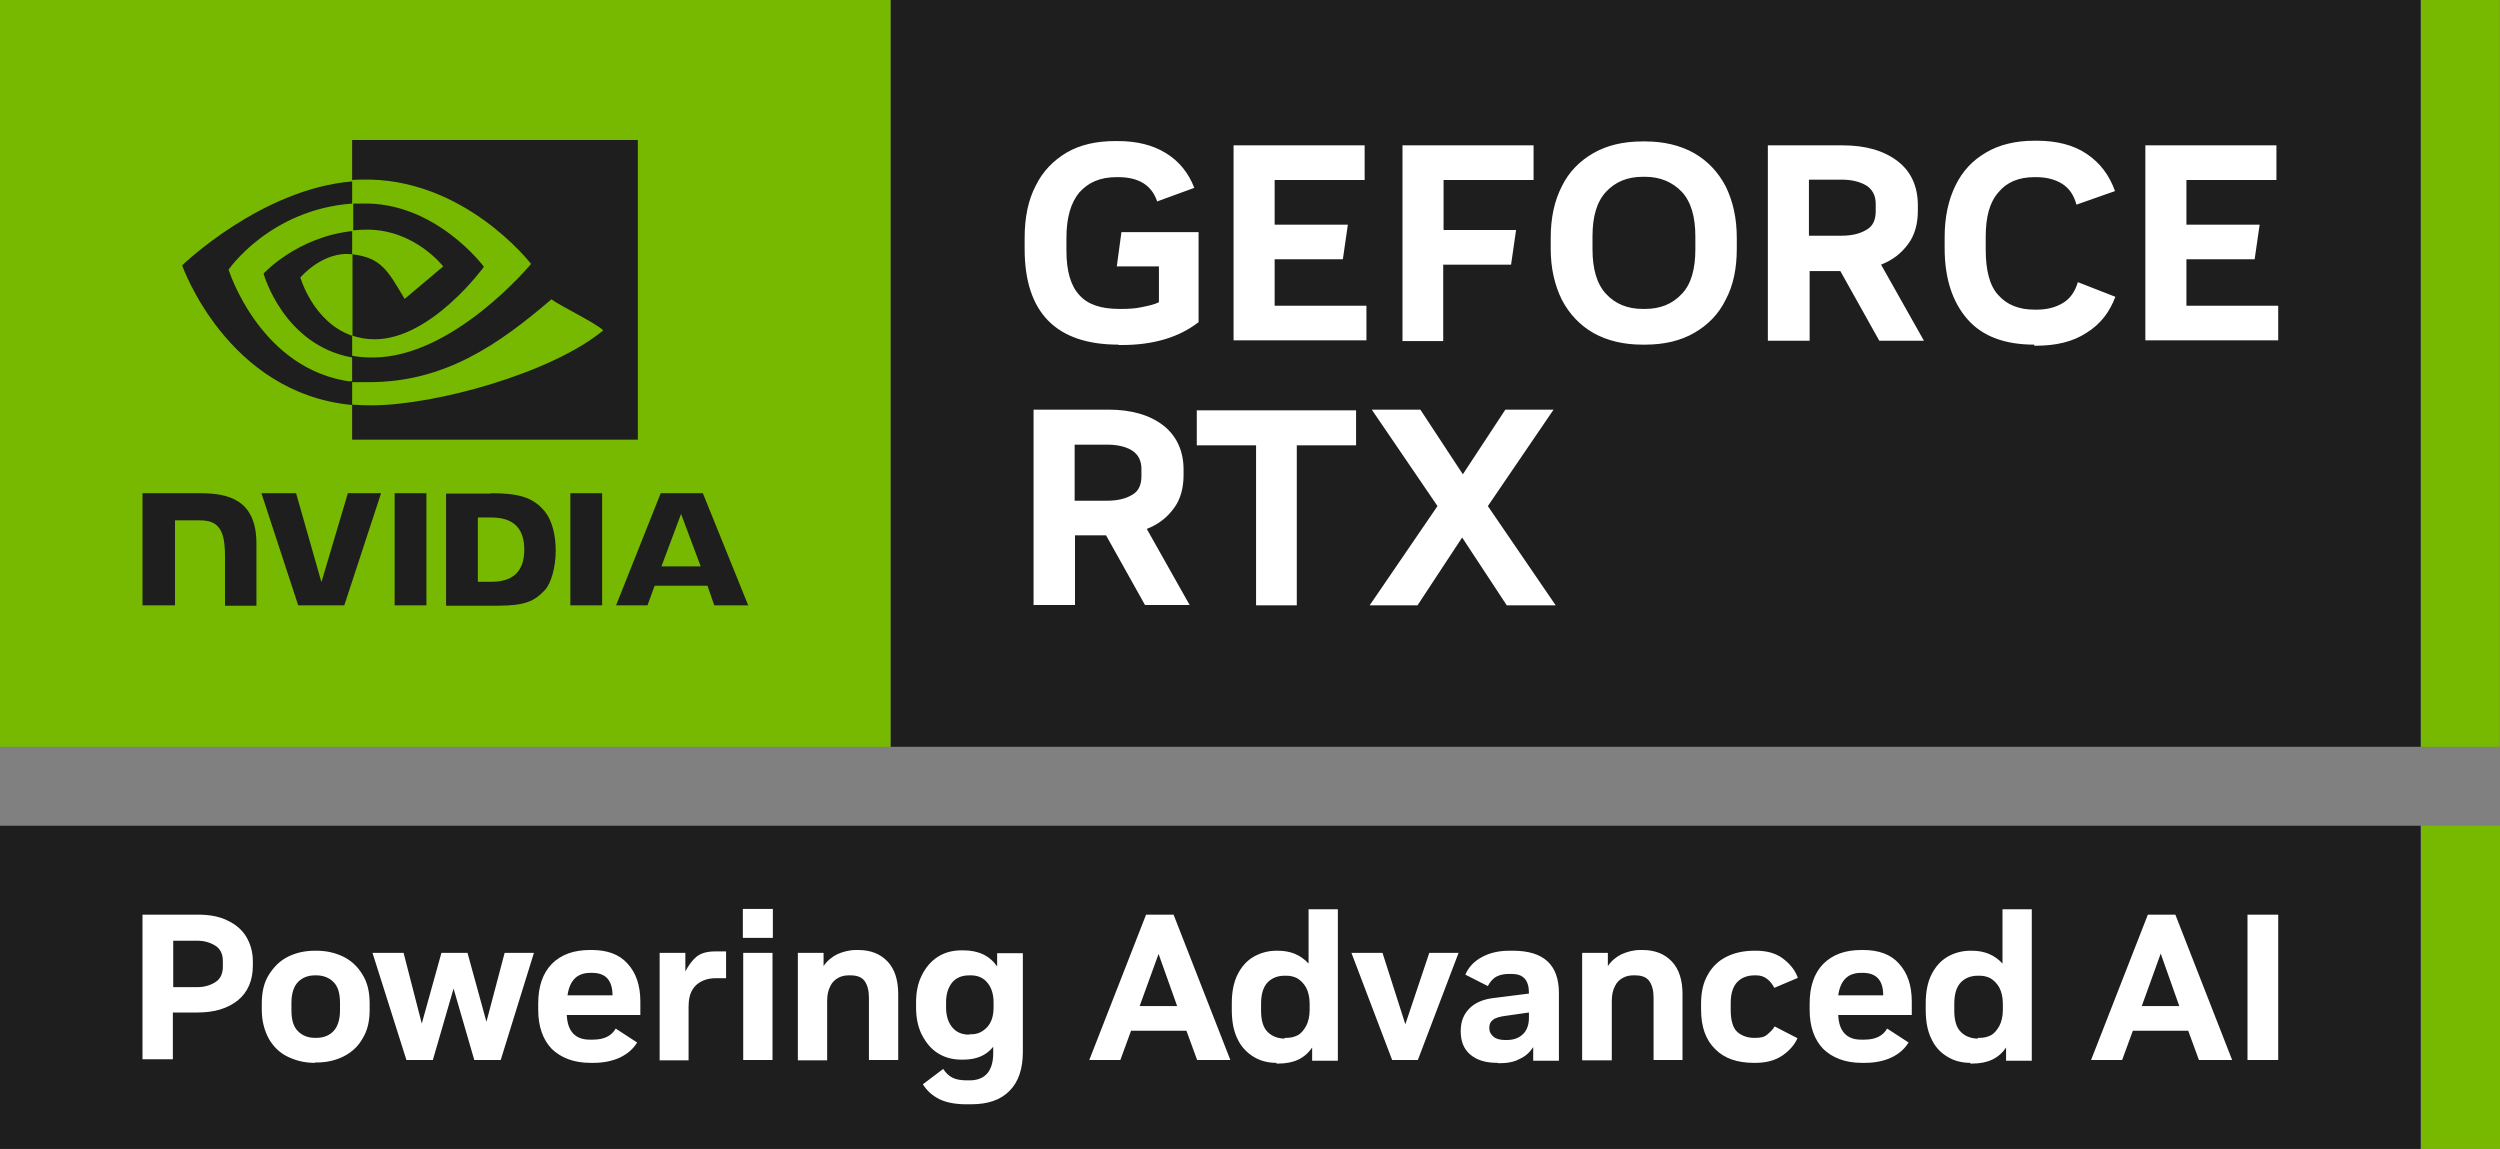
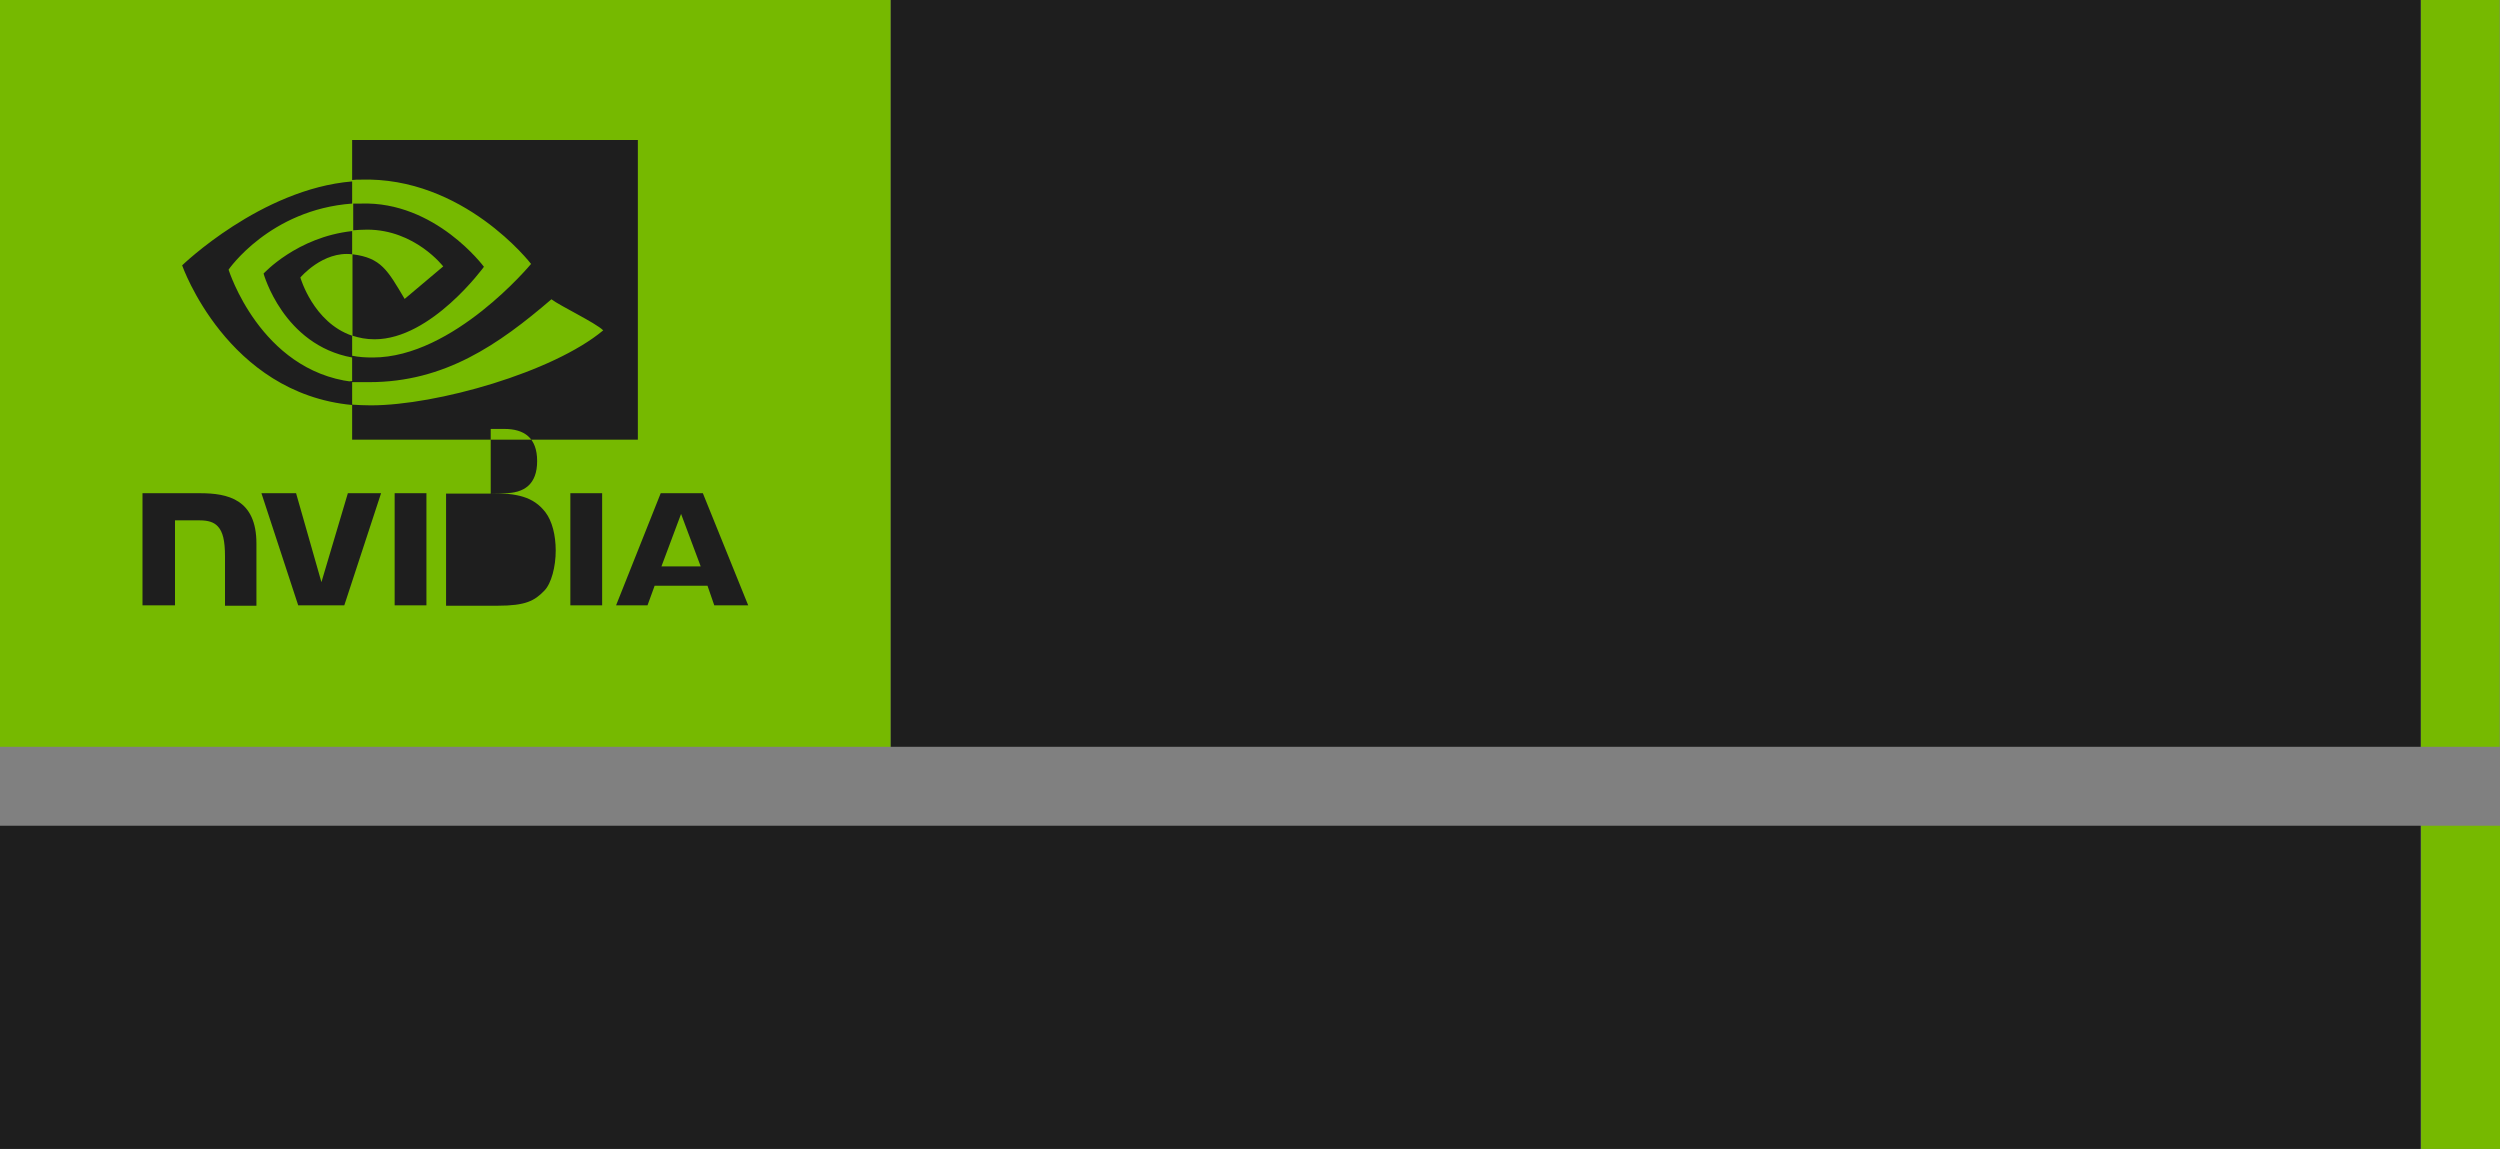
<svg xmlns="http://www.w3.org/2000/svg" version="1.1" id="Badges" x="0px" y="0px" viewBox="0 0 700 321.7" style="enable-background:new 0 0 700 321.7;" xml:space="preserve">
  <rect x="0" y="0" width="700" height="321.7" fill="#808080" stroke="none" />
  <style type="text/css">
	.st0{fill:#76B900;}
	.st1{fill:#1E1E1E;}
	.st2{fill:#FFFFFF;}
</style>
  <g id="GeForce_RTX">
    <path class="st0" d="M249.4,0v209.1H0V0H249.4L249.4,0z M677.8,0v209.1h22.1V0H677.8z M700,321.7h-22.1v-90.5H700V321.7z" />
-     <path class="st1" d="M677.8,0v209.1H249.4V0H677.8z M119.4,138.1v31.4h-8.9v-31.4H119.4z M39.9,138.1h16.1   c7.8,0,15.8,1.7,15.8,14.1v17.4H63v-13.8c0-4.4-0.6-6.9-2-8.4c-1.1-1.2-2.7-1.7-5.1-1.7H49v23.8h-9.1v-31.4 M137.4,138.1   c7.2,0,11.9,0.9,15.3,5.3c1.9,2.5,2.9,6.4,2.9,10.8s-1.2,9.2-3.2,11.2c-2.7,2.8-5.2,4.2-13,4.2h-14.5v-31.4h12.5H137.4z    M133.8,162.9h3.8c5.6,0,9.2-2.5,9.2-9s-3.6-9-9.2-9h-3.8V162.9z M106.7,138.1l-10.3,31.4H83.5l-10.3-31.4h9.7L90,163l7.4-24.9   H106.7z M159.7,138.1h8.9v31.4h-8.9V138.1z M196.8,138.1l12.7,31.4h-9.5l-1.9-5.5h-14.8l-2,5.5h-8.8l12.5-31.4h12H196.8z    M185.2,158.6h11l-5.5-14.7L185.2,158.6z M98.6,64.5c1.4-0.1,2.7-0.2,4.2-0.2c13.4,0,21.3,10.3,21.3,10.3l-10.8,9.1   c-4.8-8.1-6.6-11.5-14.6-12.5V94c1.9,0.6,3.8,1,6.2,1c15.9,0,30.6-20.3,30.6-20.3S121.9,56.3,101.1,57c-0.7,0-1.5,0-2.2,0v7.5    M178.6,39.6v83.5h-80v-9.8c1.7,0.1,3.3,0.2,5.2,0.2c18.5,0,51.1-9.3,65.1-21c-2.1-2.1-12-6.8-14.5-8.7   c-14.8,12.7-29.9,23.2-51,23.2s-3.3,0-4.8-0.4v-7c1.9,0.4,3.7,0.5,5.8,0.5c22.6,0,44.3-26.2,44.3-26.2s-18.9-24.6-47.9-23.6   c-0.7,0-1.5,0-2.2,0.1V39.2h80V39.6z M98.6,94c-10.9-3.7-14.5-16.3-14.5-16.3s6.3-7.5,14.5-6.5l0,0v-6.5   c-15.5,1.7-24.8,11.9-24.8,11.9s5.5,20,24.8,23.5v-5.9 M98.6,106.9v6.5C63.5,110.1,51,74.3,51,74.3s22.1-21.4,47.6-23.5V57   C75.5,58.7,64,75.5,64,75.5S72.8,103.7,98.6,106.9z M677.8,321.7H0v-90.5h677.8V321.7z" />
-     <path class="st2" d="M313.2,96.5c-17.5,0-26.3-9-26.3-26.8v-3.1c0-5.7,1-10.6,3.1-14.6c2-4.1,5-7.1,8.7-9.3   c3.8-2.2,8.3-3.2,13.6-3.2h0.7c5.3,0,9.8,1.1,13.5,3.4c3.6,2.2,6.3,5.5,7.9,9.7L324,56.4c-1.5-4.5-5.1-6.8-10.9-6.8h-0.5   c-4.6,0-7.9,1.5-10.4,4.3c-2.4,2.9-3.6,7.1-3.6,12.7v3.6c0,5.7,1.2,9.8,3.6,12.4c2.4,2.7,6.1,3.9,11.2,3.9h0.5c2.1,0,4-0.1,5.8-0.5   c1.9-0.4,3.5-0.7,4.8-1.4V74.6h-11.8L314,65h21.6v25.2c-2.7,2.1-5.8,3.7-9.5,4.8c-3.7,1.1-7.7,1.6-11.9,1.6h-0.6H313.2z    M345.4,95.4V40.7h36.7v9.7h-25.2v12.5h20.5l-1.4,9.7h-19.1v13h25.7v9.7h-37.2L345.4,95.4z M392.7,95.4V40.7h36.7v9.7h-25.2v14   h20.3l-1.4,9.7h-19v21.4H392.7L392.7,95.4z M459.9,96.5c-5.3,0-9.9-1.1-13.8-3.3c-3.8-2.2-6.7-5.3-8.8-9.3c-2-4.1-3.1-8.8-3.1-14.2   v-3.1c0-5.5,1-10.3,3.1-14.4c2-4.1,5-7.1,8.8-9.3c3.8-2.2,8.4-3.3,13.8-3.3h0.7c5.3,0,9.9,1.1,13.8,3.3c3.8,2.2,6.7,5.3,8.8,9.3   c2,4.1,3.1,8.8,3.1,14.4v3.1c0,5.5-1,10.3-3.1,14.2c-2,4.1-5,7.1-8.8,9.3c-3.8,2.2-8.4,3.3-13.8,3.3H459.9z M460,86.5h0.6   c4.3,0,7.7-1.4,10.3-4.2c2.6-2.7,3.8-6.9,3.8-12.5v-3.6c0-5.5-1.2-9.7-3.8-12.5c-2.6-2.7-6-4.2-10.3-4.2H460   c-4.3,0-7.7,1.4-10.3,4.2c-2.6,2.8-3.8,6.9-3.8,12.5v3.6c0,5.5,1.2,9.7,3.8,12.5C452.3,85.1,455.7,86.5,460,86.5z M495,95.4V40.7   h21c6.4,0,11.5,1.5,15.3,4.4s5.7,7.1,5.7,12.4V59c0,3.7-0.9,6.9-2.7,9.3c-1.9,2.6-4.3,4.5-7.6,5.8l12,21.3h-12.5l-10.9-19.5h-8.6   v19.5h-11.5L495,95.4z M506.5,66h9.1c2.7,0,5.1-0.5,6.9-1.6c1.9-1,2.7-2.8,2.7-5.3v-2c0-2.3-0.9-4.1-2.7-5.2   c-1.9-1.1-4.2-1.6-6.9-1.6h-9.1v15.5V66z M569.6,96.5c-8.2,0-14.5-2.3-18.7-7.1c-4.2-4.8-6.4-11.4-6.4-19.9v-3.1   c0-5.5,1-10.3,3-14.4c2-4.1,4.8-7.1,8.6-9.3c3.7-2.2,8.3-3.3,13.6-3.3h0.6c5.6,0,10.3,1.2,14,3.7c3.7,2.5,6.3,5.9,7.9,10.4   l-10.8,3.8c-0.7-2.7-2.1-4.7-4.1-5.9c-2-1.2-4.3-1.8-7.2-1.8h-0.5c-4.3,0-7.7,1.4-10,4.2c-2.5,2.8-3.6,6.9-3.6,12.5v3.6   c0,5.8,1.1,10.1,3.5,12.7c2.4,2.7,5.7,4.1,10.2,4.1h0.5c2.9,0,5.3-0.6,7.3-1.8c2.1-1.2,3.5-3.2,4.3-5.9l10.5,4.1   c-1.6,4.3-4.2,7.7-8.1,10.1c-3.8,2.5-8.6,3.6-14.1,3.6h-0.6H569.6z M600.7,95.4V40.7h36.7v9.7h-25.2v12.5h20.5l-1.4,9.7h-19.1v13   h25.7v9.7h-37.2V95.4z M289.4,169.5v-54.8h21c6.4,0,11.5,1.5,15.3,4.4c3.7,2.9,5.7,7.1,5.7,12.4v1.5c0,3.7-0.9,6.9-2.7,9.3   c-1.9,2.6-4.3,4.5-7.6,5.8l12,21.3h-12.5l-10.9-19.5H301v19.5h-11.5L289.4,169.5z M300.9,140.2h9.1c2.7,0,5.1-0.5,6.9-1.6   c1.9-1,2.7-2.8,2.7-5.3v-2c0-2.3-0.9-4.1-2.7-5.2s-4.2-1.6-6.9-1.6h-9.1V140V140.2z M351.7,169.5v-44.8h-16.6v-9.8h44.6v9.8h-16.6   v44.8h-11.5H351.7z M421.9,169.5l-12.5-19l-12.5,19h-13.4l19-27.8l-18.4-27h13.6l11.9,18.1l11.9-18.1H435l-18.4,27l19,27.8H421.9z    M39.9,296.8v-40.7h15.5c3.2,0,6,0.5,8.2,1.6c2.4,1.1,4.1,2.6,5.3,4.5c1.2,2,1.9,4.3,1.9,7v1.1c0,4.2-1.4,7.5-4.2,9.8   c-2.9,2.3-6.6,3.4-11.3,3.4h-6.9v13.1h-8.6H39.9z M48.5,276.4h6.7c2,0,3.7-0.5,5.1-1.4c1.4-0.9,2.1-2.3,2.1-4.4v-1.5   c0-2-0.7-3.4-2.1-4.3c-1.4-0.9-3.1-1.4-5.1-1.4h-6.7V276.4L48.5,276.4z M88.2,297.6c-2.9,0-5.3-0.6-7.6-1.7s-4-2.8-5.3-5   c-1.2-2.2-2-4.9-2-8.1V281c0-3.2,0.6-5.9,2-8.1c1.4-2.2,3.1-3.9,5.3-5c2.2-1.1,4.7-1.7,7.6-1.7h0.4c2.9,0,5.3,0.6,7.6,1.7   c2.2,1.1,4,2.8,5.3,5c1.4,2.2,2,4.9,2,8.1v1.7c0,3.2-0.6,5.9-2,8.1c-1.2,2.2-3.1,3.9-5.3,5c-2.2,1.1-4.7,1.7-7.6,1.7H88.2z    M88.2,290.6h0.4c1.9,0,3.5-0.6,4.7-1.8c1.2-1.2,1.9-3.2,1.9-5.9v-2.1c0-2.7-0.6-4.7-1.9-5.9c-1.2-1.2-2.9-1.8-4.7-1.8h-0.4   c-1.9,0-3.5,0.6-4.7,1.8c-1.2,1.2-1.9,3.2-1.9,5.9v2.1c0,2.7,0.6,4.7,1.9,5.9C84.7,290,86.3,290.6,88.2,290.6z M104.3,266.8h8.7   l5.1,19.8l5.5-19.8h7.3l5.3,19.3l5.1-19.3h8.2l-9.3,30h-7.4l-5.8-20l-5.8,20h-7.4L104.3,266.8L104.3,266.8z M165.3,297.6   c-4.6,0-8.2-1.4-10.8-3.9c-2.5-2.6-3.8-6.3-3.8-10.9V281c0-4.7,1.2-8.4,3.8-11.1c2.6-2.6,6.1-3.9,10.7-3.9h0.5   c4.3,0,7.7,1.2,10,3.8c2.4,2.6,3.6,6.1,3.6,10.7v3.7h-20.6c0.2,4.7,2.5,6.9,6.4,6.9h0.9c3.1,0,5.2-1,6.4-3.1l6,3.9   c-1.1,1.8-2.7,3.2-4.8,4.2c-2.1,1-4.7,1.5-7.4,1.5L165.3,297.6L165.3,297.6z M159,278.7h12.5c0-4.2-1.9-6.3-5.7-6.3h-0.5   c-3.7,0-5.8,2.1-6.4,6.3H159z M184.7,296.8v-30h7.2v5.2c0.9-1.7,1.9-3.1,3.1-4.1c1.2-1,3-1.5,5.1-1.5h3.2v7.5h-3   c-1.1,0-2.4,0.2-3.5,0.7c-1.1,0.5-2.1,1.2-2.9,2.5c-0.7,1.1-1.1,2.7-1.1,4.8v15h-8.2L184.7,296.8z M208,262.6v-8.1h8.4v8.1H208z    M208.1,296.8v-30h8.2v30H208.1z M223.4,296.8v-30h7.2v3.7c1-1.5,2.4-2.6,3.8-3.3c1.6-0.7,3.3-1.2,5.3-1.2h0.6   c3.5,0,6.2,1.1,8.2,3.2c2,2.1,3,5.2,3,9.1v18.5h-8.2v-17.4c0-2-0.4-3.6-1.2-4.7s-2.1-1.6-4-1.6h-0.5c-1,0-2,0.2-2.9,0.7   c-0.9,0.5-1.7,1.2-2.2,2.3c-0.6,1.1-0.9,2.5-0.9,4.2v16.6h-8.2L223.4,296.8z M270.5,309.2c-3,0-5.5-0.5-7.4-1.4   c-2-1-3.5-2.3-4.7-4.2l5.7-4.3c0.7,1.1,1.6,2,2.7,2.5c1,0.5,2.4,0.7,4,0.7h0.7c4.3,0,6.6-2.6,6.6-7.6v-1.8c-2,2.5-4.8,3.6-8.4,3.6   h-0.5c-2.5,0-4.7-0.6-6.6-1.8s-3.3-2.9-4.5-5.2c-1.1-2.2-1.6-4.8-1.6-7.6v-1.4c0-2.9,0.5-5.4,1.6-7.6c1.1-2.2,2.5-3.9,4.5-5.2   c1.9-1.2,4.1-1.8,6.6-1.8h0.5c4.3,0,7.4,1.5,9.5,4.5v-3.7h7.2v27.6c0,4.7-1.2,8.4-3.7,10.9c-2.5,2.6-6.1,3.8-10.8,3.8h-1.4   L270.5,309.2z M271.4,289.6h0.5c1.9,0,3.3-0.7,4.6-2.1c1.2-1.4,1.7-3.2,1.7-5.4v-1.5c0-2.2-0.6-4.1-1.7-5.4   c-1.1-1.4-2.7-2.1-4.6-2.1h-0.5c-2,0-3.6,0.6-4.8,2c-1.1,1.4-1.7,3.2-1.7,5.5v1.5c0,2.3,0.6,4.2,1.7,5.5c1.1,1.4,2.7,2.1,4.8,2.1   V289.6z M305,296.8l15.9-40.7h7.7l15.9,40.7h-9.3l-3-8.2h-15.5l-3,8.2H305z M319.1,281.7h10.5l-5.2-14.6L319.1,281.7z M357.4,297.6   c-2.5,0-4.6-0.6-6.4-1.7s-3.5-2.8-4.5-5c-1.1-2.2-1.6-4.9-1.6-8.2v-1.7c0-3.2,0.5-5.9,1.6-8.1c1.1-2.2,2.6-3.9,4.5-5   s4.1-1.7,6.4-1.7h0.4c3.6,0,6.4,1.2,8.6,3.6v-15.2h8.2v42.4h-7.2v-3.7c-2.1,3.1-5.2,4.5-9.5,4.5H357.4z M359.7,290.6h0.5   c1.1,0,2.1-0.2,3.1-0.7c1-0.5,1.7-1.4,2.4-2.6c0.6-1.1,1-2.7,1-4.5v-1.8c0-1.8-0.4-3.4-1-4.5c-0.6-1.1-1.5-2-2.5-2.6   c-1-0.5-2-0.7-3-0.7h-0.5c-1.9,0-3.5,0.6-4.7,1.8c-1.2,1.2-1.9,3.2-1.9,6v2c0,2.7,0.6,4.8,1.9,6c1.2,1.2,2.9,1.8,4.7,1.8V290.6z    M389.8,296.8l-11.4-30h8.7l6.4,20l6.7-20h8.2l-11.4,30h-7.3H389.8z M419.3,297.6c-3.2,0-5.7-0.7-7.6-2.3c-1.9-1.6-2.7-3.8-2.7-6.6   c0-2.8,0.9-4.8,2.5-6.4c1.6-1.6,4-2.6,7.1-2.9l9.5-1.2v-0.2c0-3.6-1.6-5.3-4.8-5.3h-0.6c-1.5,0-2.6,0.2-3.6,0.7s-1.9,1.5-2.5,2.7   l-6.3-3.2c0.9-2.1,2.4-3.7,4.6-4.9c2.2-1.2,4.7-1.8,7.8-1.8h0.9c8.6,0,12.9,3.9,12.9,11.9v18.9h-7.2v-3.8c-1,1.5-2.2,2.6-3.8,3.3   c-1.6,0.9-3.6,1.2-5.7,1.2h-0.2L419.3,297.6z M428.1,283.5l-6.3,0.9c-1.7,0.2-3.1,0.6-3.7,1.1c-0.7,0.5-1.1,1.2-1.1,2.3   s0.4,1.8,1.2,2.5c0.7,0.6,1.9,0.9,3.2,0.9h0.5c2,0,3.5-0.6,4.6-1.7s1.6-2.7,1.6-4.5v-1.5V283.5z M443,296.8v-30h7.2v3.7   c1-1.5,2.4-2.6,3.8-3.3c1.6-0.7,3.3-1.2,5.3-1.2h0.6c3.5,0,6.2,1.1,8.2,3.2c2,2.1,3,5.2,3,9.1v18.5H463v-17.4c0-2-0.4-3.6-1.2-4.7   s-2.1-1.6-4-1.6h-0.5c-1,0-2,0.2-2.9,0.7c-0.9,0.5-1.7,1.2-2.2,2.3c-0.6,1.1-0.9,2.5-0.9,4.2v16.6h-8.2L443,296.8z M491.1,297.6   c-4.6,0-8.2-1.2-10.8-3.8c-2.7-2.6-4-6.3-4-11.1V281c0-3.2,0.6-5.9,1.9-8.1c1.2-2.2,3-3.9,5.2-5c2.2-1.1,4.8-1.7,7.8-1.7h0.5   c3,0,5.5,0.7,7.4,2.1s3.5,3.2,4.3,5.5l-6.6,2.8c-0.5-1-1.1-1.8-2-2.5s-1.9-1-3.1-1h-0.4c-2,0-3.6,0.6-4.8,1.8s-1.9,3.2-1.9,5.9v2.1   c0,2.7,0.6,4.8,1.7,5.9c1.1,1.1,2.9,1.8,4.8,1.8h0.4c1.4,0,2.5-0.2,3.3-0.9s1.6-1.4,2.1-2.3l6.4,3.3c-0.9,2-2.4,3.6-4.3,4.9   c-2.1,1.4-4.6,2-7.6,2h-0.5L491.1,297.6z M521.3,297.6c-4.6,0-8.2-1.4-10.8-3.9c-2.5-2.6-3.8-6.3-3.8-10.9V281   c0-4.7,1.2-8.4,3.8-11.1c2.6-2.6,6.1-3.9,10.7-3.9h0.5c4.3,0,7.7,1.2,10,3.8c2.4,2.6,3.6,6.1,3.6,10.7v3.7h-20.6   c0.2,4.7,2.5,6.9,6.4,6.9h0.9c3.1,0,5.2-1,6.4-3.1l6,3.9c-1.1,1.8-2.7,3.2-4.8,4.2c-2.1,1-4.7,1.5-7.4,1.5L521.3,297.6L521.3,297.6   z M514.8,278.7h12.5c0-4.2-1.9-6.3-5.7-6.3h-0.5c-3.7,0-5.8,2.1-6.4,6.3H514.8z M551.7,297.6c-2.5,0-4.6-0.6-6.4-1.7   c-1.9-1.1-3.5-2.8-4.5-5c-1.1-2.2-1.6-4.9-1.6-8.2v-1.7c0-3.2,0.5-5.9,1.6-8.1c1.1-2.2,2.6-3.9,4.5-5c1.9-1.1,4.1-1.7,6.4-1.7h0.4   c3.6,0,6.4,1.2,8.6,3.6v-15.2h8.2v42.4h-7.2v-3.7c-2.1,3.1-5.2,4.5-9.5,4.5H551.7z M553.8,290.6h0.5c1.1,0,2.1-0.2,3.1-0.7   c1-0.5,1.7-1.4,2.4-2.6c0.6-1.1,1-2.7,1-4.5v-1.8c0-1.8-0.4-3.4-1-4.5c-0.6-1.1-1.5-2-2.5-2.6c-1-0.5-2-0.7-3-0.7h-0.5   c-1.9,0-3.5,0.6-4.7,1.8c-1.2,1.2-1.9,3.2-1.9,6v2c0,2.7,0.6,4.8,1.9,6c1.2,1.2,2.9,1.8,4.7,1.8V290.6z M585.5,296.8l15.9-40.7h7.7   l15.9,40.7h-9.3l-3-8.2h-15.5l-3,8.2H585.5L585.5,296.8z M599.7,281.7h10.5L605,267L599.7,281.7z M629.3,296.8v-40.7h8.6v40.7   H629.3z" />
+     <path class="st1" d="M677.8,0v209.1H249.4V0H677.8z M119.4,138.1v31.4h-8.9v-31.4H119.4z M39.9,138.1h16.1   c7.8,0,15.8,1.7,15.8,14.1v17.4H63v-13.8c0-4.4-0.6-6.9-2-8.4c-1.1-1.2-2.7-1.7-5.1-1.7H49v23.8h-9.1v-31.4 M137.4,138.1   c7.2,0,11.9,0.9,15.3,5.3c1.9,2.5,2.9,6.4,2.9,10.8s-1.2,9.2-3.2,11.2c-2.7,2.8-5.2,4.2-13,4.2h-14.5v-31.4h12.5H137.4z    h3.8c5.6,0,9.2-2.5,9.2-9s-3.6-9-9.2-9h-3.8V162.9z M106.7,138.1l-10.3,31.4H83.5l-10.3-31.4h9.7L90,163l7.4-24.9   H106.7z M159.7,138.1h8.9v31.4h-8.9V138.1z M196.8,138.1l12.7,31.4h-9.5l-1.9-5.5h-14.8l-2,5.5h-8.8l12.5-31.4h12H196.8z    M185.2,158.6h11l-5.5-14.7L185.2,158.6z M98.6,64.5c1.4-0.1,2.7-0.2,4.2-0.2c13.4,0,21.3,10.3,21.3,10.3l-10.8,9.1   c-4.8-8.1-6.6-11.5-14.6-12.5V94c1.9,0.6,3.8,1,6.2,1c15.9,0,30.6-20.3,30.6-20.3S121.9,56.3,101.1,57c-0.7,0-1.5,0-2.2,0v7.5    M178.6,39.6v83.5h-80v-9.8c1.7,0.1,3.3,0.2,5.2,0.2c18.5,0,51.1-9.3,65.1-21c-2.1-2.1-12-6.8-14.5-8.7   c-14.8,12.7-29.9,23.2-51,23.2s-3.3,0-4.8-0.4v-7c1.9,0.4,3.7,0.5,5.8,0.5c22.6,0,44.3-26.2,44.3-26.2s-18.9-24.6-47.9-23.6   c-0.7,0-1.5,0-2.2,0.1V39.2h80V39.6z M98.6,94c-10.9-3.7-14.5-16.3-14.5-16.3s6.3-7.5,14.5-6.5l0,0v-6.5   c-15.5,1.7-24.8,11.9-24.8,11.9s5.5,20,24.8,23.5v-5.9 M98.6,106.9v6.5C63.5,110.1,51,74.3,51,74.3s22.1-21.4,47.6-23.5V57   C75.5,58.7,64,75.5,64,75.5S72.8,103.7,98.6,106.9z M677.8,321.7H0v-90.5h677.8V321.7z" />
  </g>
</svg>